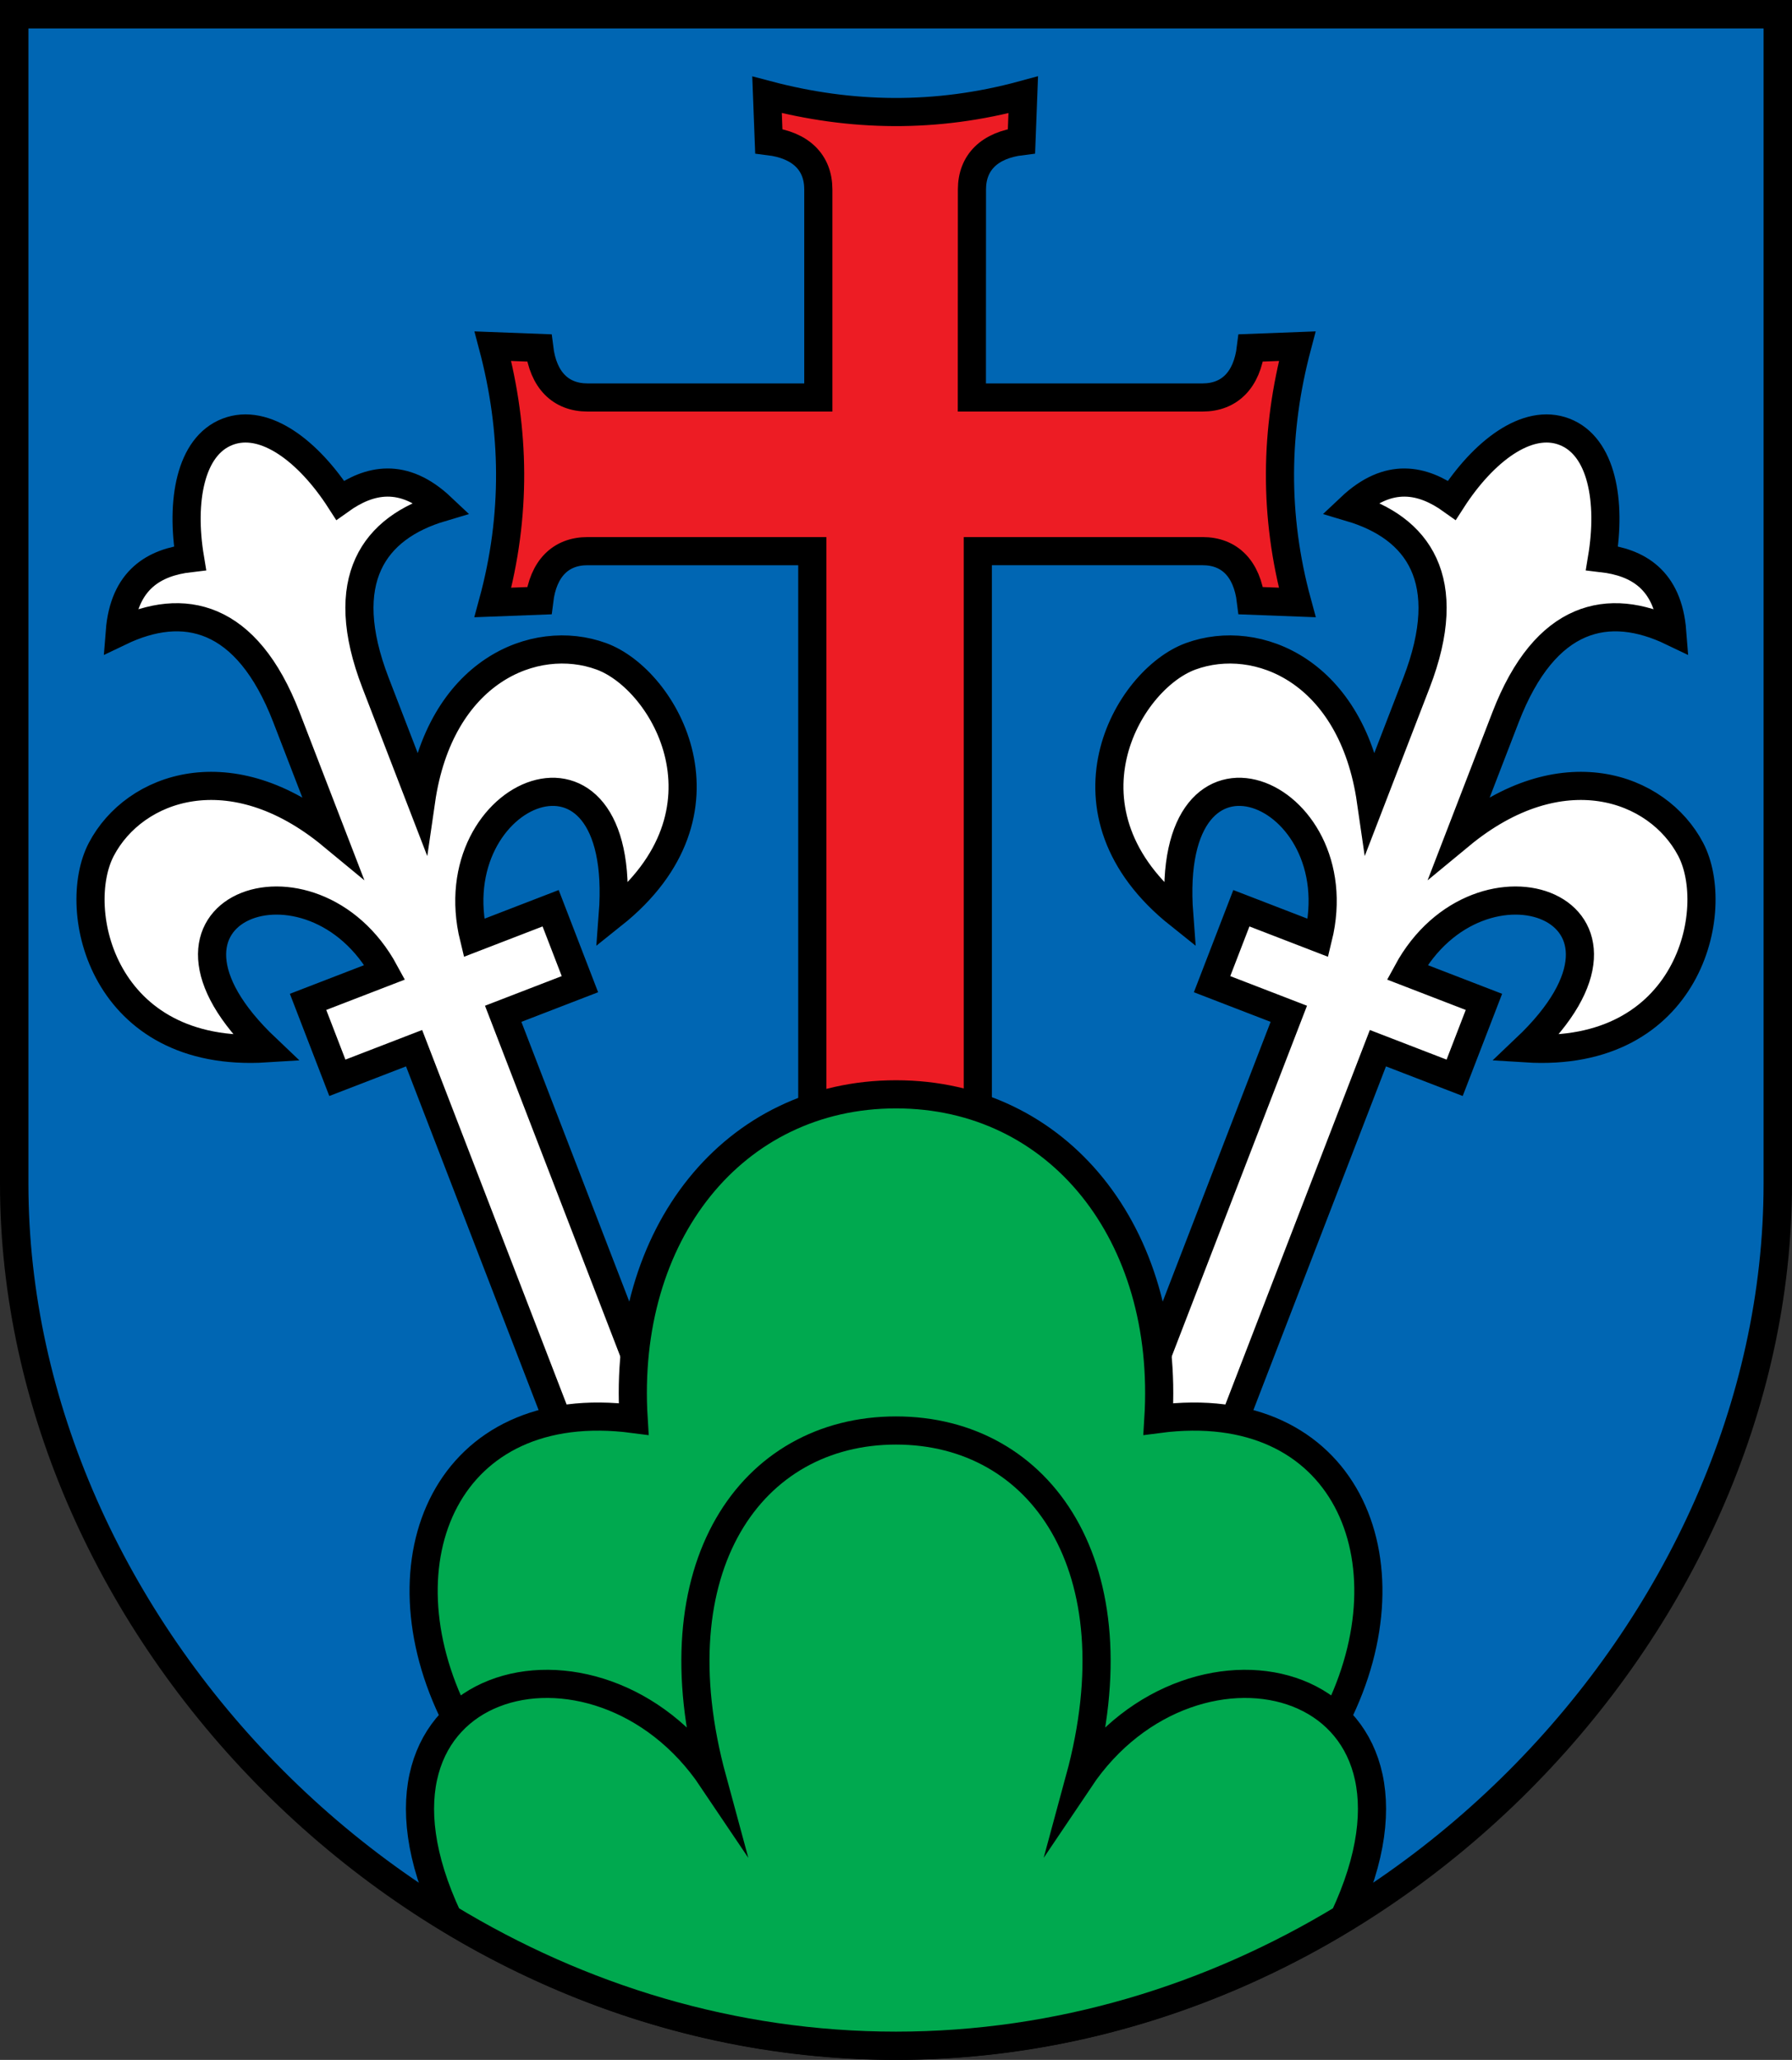
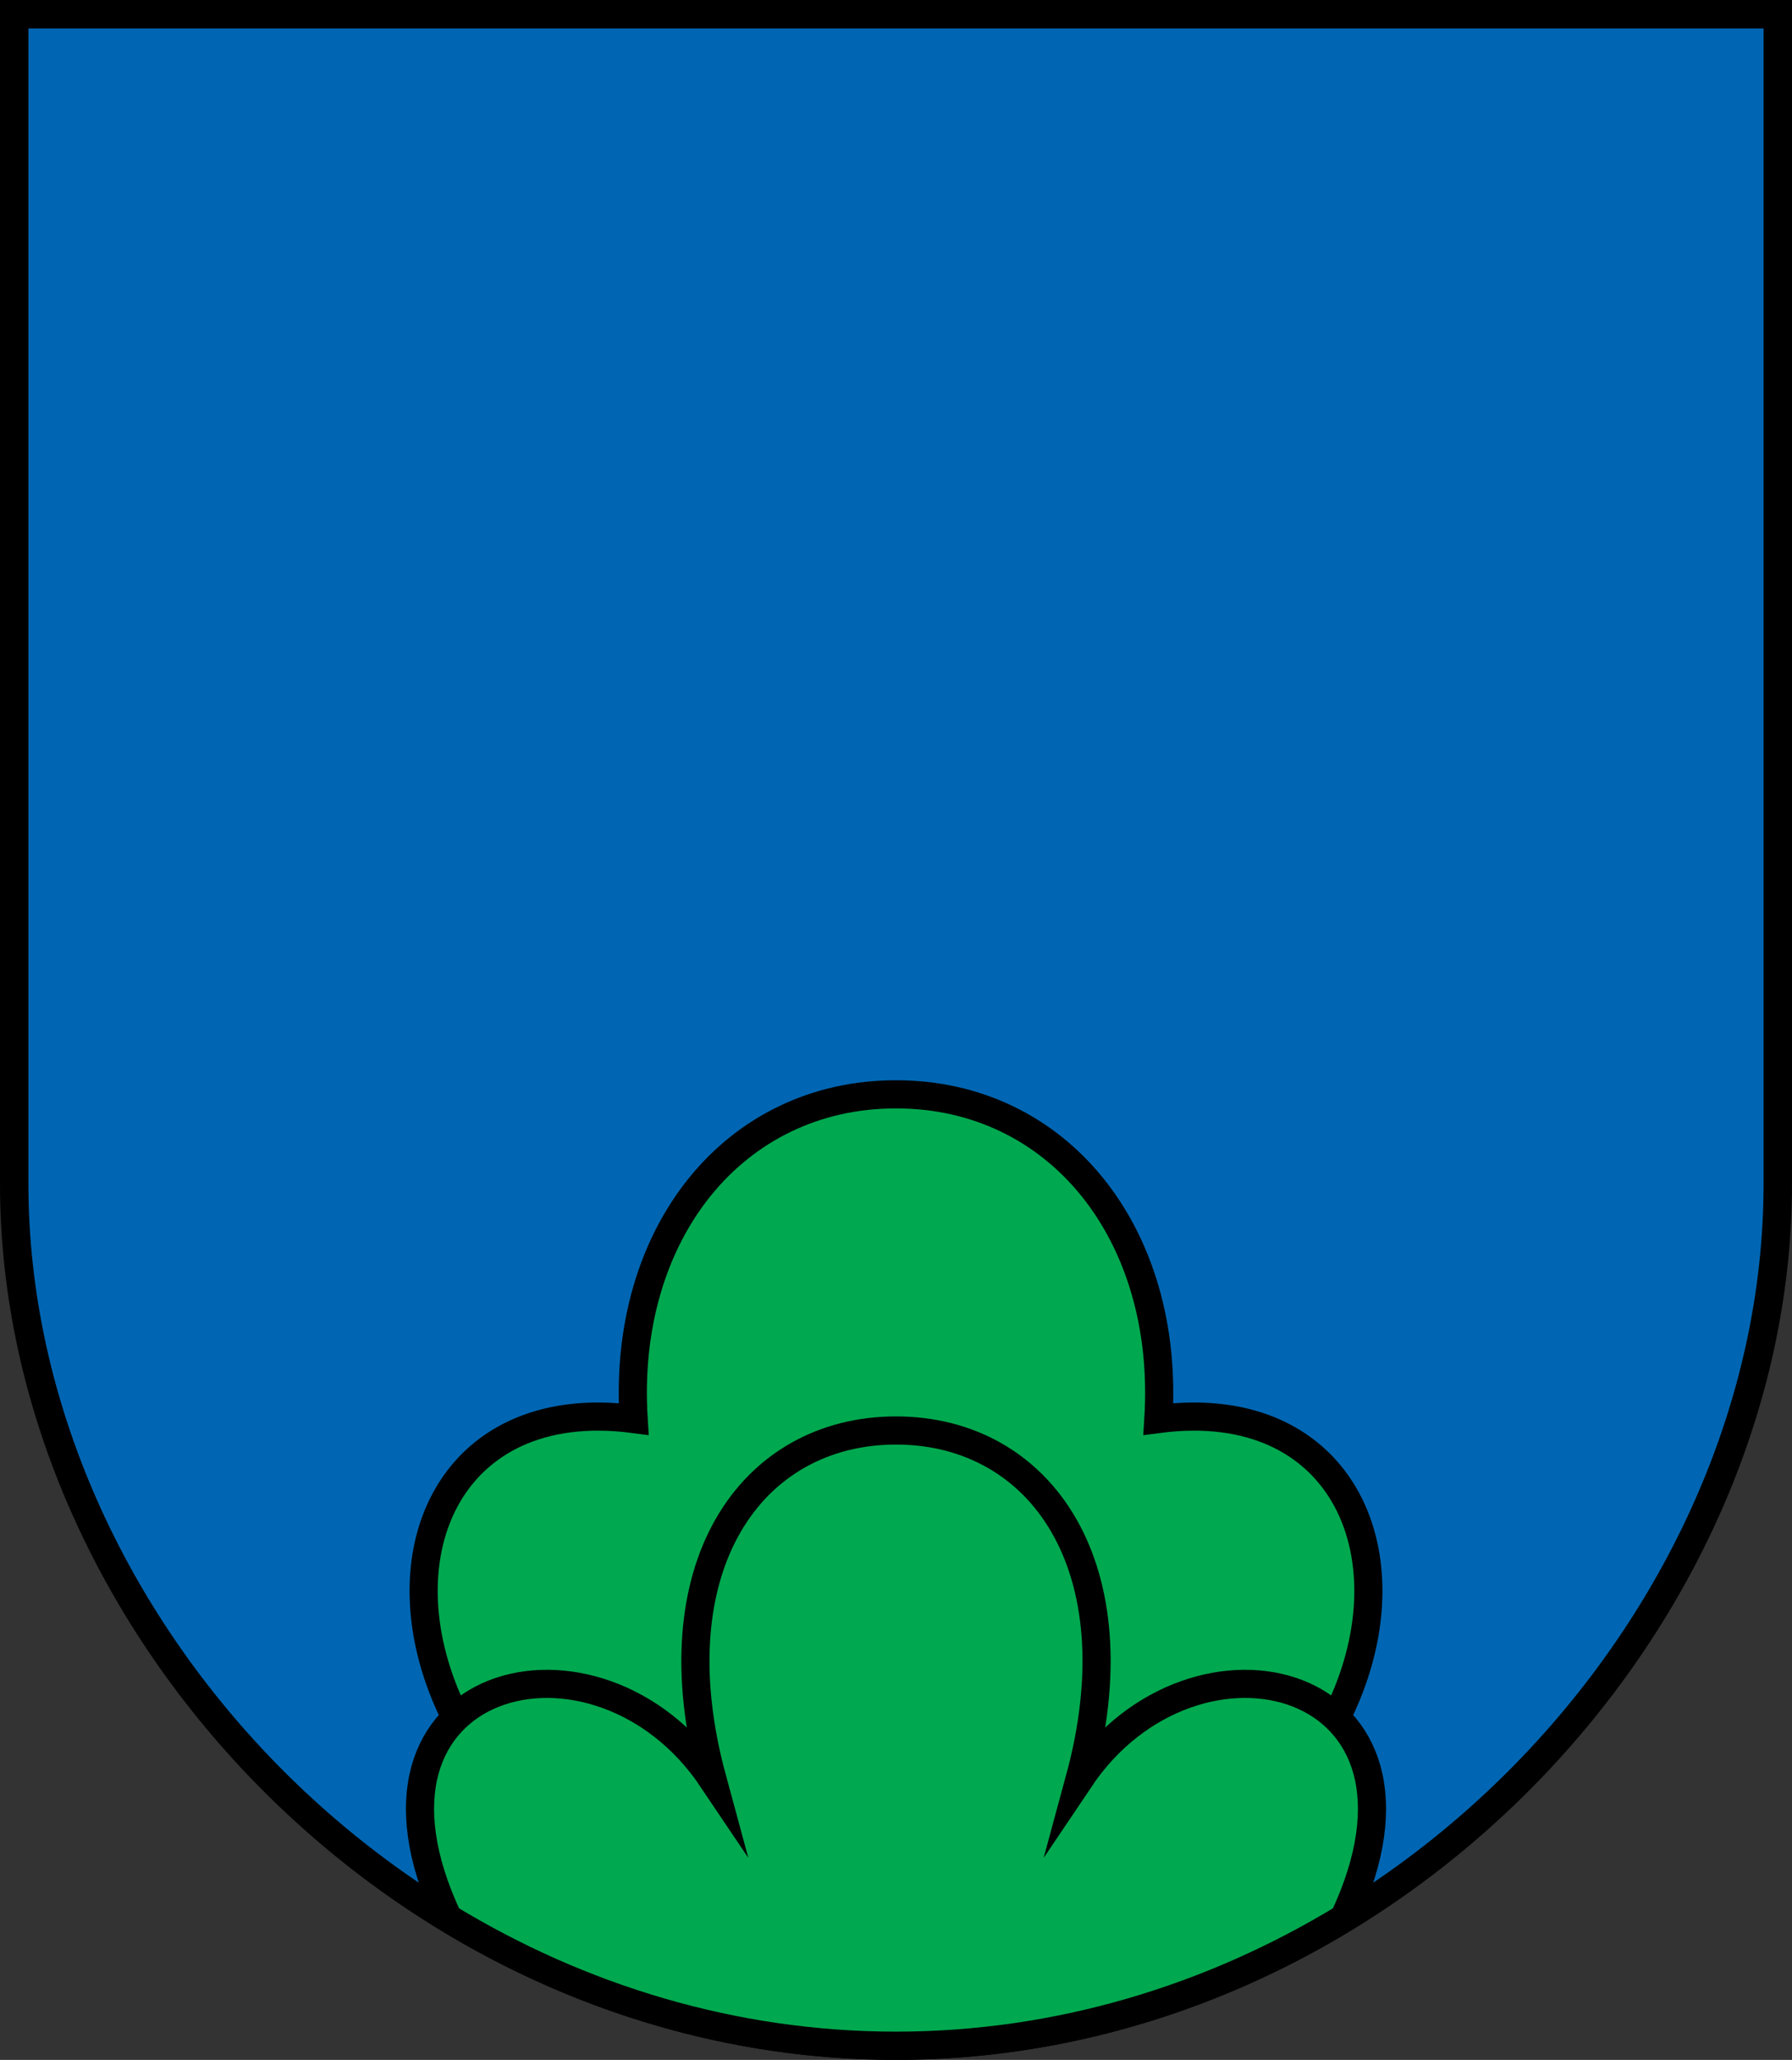
<svg xmlns="http://www.w3.org/2000/svg" xmlns:ns1="http://www.inkscape.org/namespaces/inkscape" xmlns:ns2="http://sodipodi.sourceforge.net/DTD/sodipodi-0.dtd" xmlns:xlink="http://www.w3.org/1999/xlink" ns1:version="1.1.1 (3bf5ae0d25, 2021-09-20)" ns2:docname="CoA Friedberg.svg" id="svg2130" version="1.1" viewBox="0 0 477.595 548.833" height="548.833" width="477.595">
  <rect x="0" y="0" width="477.595" height="548.833" fill="#333333" stroke="none" />
  <defs id="defs2124" />
  <ns2:namedview ns1:pagecheckerboard="false" fit-margin-bottom="0" fit-margin-right="0" fit-margin-left="0" fit-margin-top="0" lock-margins="true" units="px" ns1:snap-smooth-nodes="true" ns1:snap-object-midpoints="true" ns1:window-maximized="1" ns1:window-y="-11" ns1:window-x="-11" ns1:window-height="1506" ns1:window-width="2560" showgrid="false" ns1:document-rotation="0" ns1:current-layer="layer1" ns1:document-units="px" ns1:cy="274.66667" ns1:cx="238.66667" ns1:zoom="1.5" ns1:pageshadow="2" ns1:pageopacity="0" borderopacity="1.0" bordercolor="#666666" pagecolor="#333333" id="base" showguides="false" ns1:guide-bbox="true" ns1:snap-intersection-paths="true" ns1:object-paths="true" ns1:snap-grids="false" ns1:snap-global="true" ns1:lockguides="false" guidecolor="#00ffff" guideopacity="0.498" ns1:snap-midpoints="true" ns1:snap-to-guides="true" />
  <g id="layer1" ns1:groupmode="layer" ns1:label="friedberg" transform="translate(-68.869,-31.583)">
    <g id="g11583" ns1:label="coa">
      <path style="fill:#0066b3;stroke:#000000;stroke-width:7.575;stroke-linejoin:miter;stroke-miterlimit:4;stroke-dasharray:none" d="M 542.676,35.371 V 346.994 c 0,118.056 -105.872,229.635 -235.01,229.635 -129.138,0 -235.01,-111.578 -235.01,-229.635 V 35.371 Z" id="path1123" ns2:nodetypes="cszscc" ns1:label="coa-0" />
-       <path style="opacity:1;fill:#ed1c24;stroke:#000000;stroke-width:7.5;stroke-linejoin:miter;stroke-miterlimit:7;stroke-dasharray:none" d="M 329.472,326.568 V 178.427 h 59.908 c 7.183,0 11.821,4.667 12.866,13.199 l 12.354,0.471 c -6.323,-23.199 -5.931,-45.933 0,-68.283 l -12.354,0.471 c -1.045,8.532 -5.683,13.199 -12.866,13.199 H 327.885 l 0.024,-55.425 c 0,-7.183 4.667,-11.821 13.199,-12.866 l 0.471,-12.354 c -23.199,6.323 -45.933,5.931 -68.283,0 l 0.471,12.354 c 8.532,1.045 13.199,5.683 13.199,12.866 V 137.485 H 225.449 c -7.183,0 -11.821,-4.667 -12.866,-13.199 l -12.354,-0.471 c 5.931,22.35 6.323,45.084 0,68.283 l 12.354,-0.471 c 1.045,-8.532 5.683,-13.199 12.866,-13.199 h 59.908 v 148.142" id="path3460" ns2:nodetypes="cccccccccccccccccccccccc" ns1:label="cross" />
      <g id="g11495" ns1:label="sceptres">
-         <path style="opacity:1;fill:#ffffff;stroke:#000000;stroke-width:7.5;stroke-linejoin:miter;stroke-miterlimit:7;stroke-dasharray:none" d="m 387.821,435.979 48.281,-125.123 20.451,7.891 7.806,-20.231 -20.451,-7.891 c 19.313,-35.646 71.027,-17.114 31.589,20.274 43.646,2.769 52.4,-36.949 43.961,-53.024 -8.835,-16.829 -34.59,-25.962 -61.464,-3.753 l 12.123,-31.418 c 10.61,-27.496 27.503,-30.933 44.423,-22.807 -1.09,-13.992 -9.307,-18.508 -18.712,-19.6 2.506,-15.104 -0.002,-29.812 -9.998,-33.67 -9.996,-3.857 -21.734,5.354 -30.023,18.227 -7.701,-5.508 -16.821,-7.683 -27.027,1.95 17.993,5.346 28.198,19.24 17.589,46.736 l -12.123,31.418 c -4.991,-34.505 -30.205,-45.039 -48.054,-38.507 -17.049,6.239 -37.244,41.543 -3.051,68.81 -4.102,-54.188 46.657,-33.179 37.02,6.2 l -20.451,-7.891 -7.806,20.231 20.451,7.891 -48.281,125.123" id="path10456" ns2:nodetypes="ccccccscccczccccscccccc" ns1:label="sceptre-l" />
        <use x="0" y="0" xlink:href="#path10456" id="use10771" width="100%" height="100%" transform="matrix(-1,0,0,1,615.333,0)" style="opacity:1;fill:#ffffff;stroke:#000000" ns1:label="sceptre-r" />
      </g>
      <g id="g11499" ns1:label="sexmount">
        <path style="opacity:1;fill:#00a94f;stroke:#000000;stroke-width:7.5;stroke-linejoin:miter;stroke-miterlimit:7;stroke-dasharray:none" d="m 356.617,505.582 68.387,-16.342 c 21.129,-41.971 2.315,-86.1 -47.409,-79.59 3.084,-49.252 -26.585,-86.503 -69.928,-86.503 -43.343,0 -73.012,37.251 -69.928,86.503 -49.724,-6.51 -68.539,37.619 -47.409,79.59 l 68.387,16.342" id="path2739" ns2:nodetypes="ccczccc" ns1:label="trimount-t" />
        <path id="path1793" style="opacity:1;fill:#00a94f;stroke:#000000;stroke-width:7.5;stroke-linejoin:miter;stroke-miterlimit:7;stroke-dasharray:none" d="m 307.666,412.715 c -38.665,0 -64.277,36.49 -48.951,92.867 -30.625,-45.563 -100.863,-27.649 -70.422,37.057 35.058,21.295 75.883,33.99 119.373,33.99 43.491,0 84.319,-12.694 119.377,-33.99 30.44,-64.705 -39.801,-82.62 -70.426,-37.057 15.326,-56.377 -10.287,-92.867 -48.951,-92.867 z" ns1:label="trimount-b" />
      </g>
    </g>
  </g>
</svg>